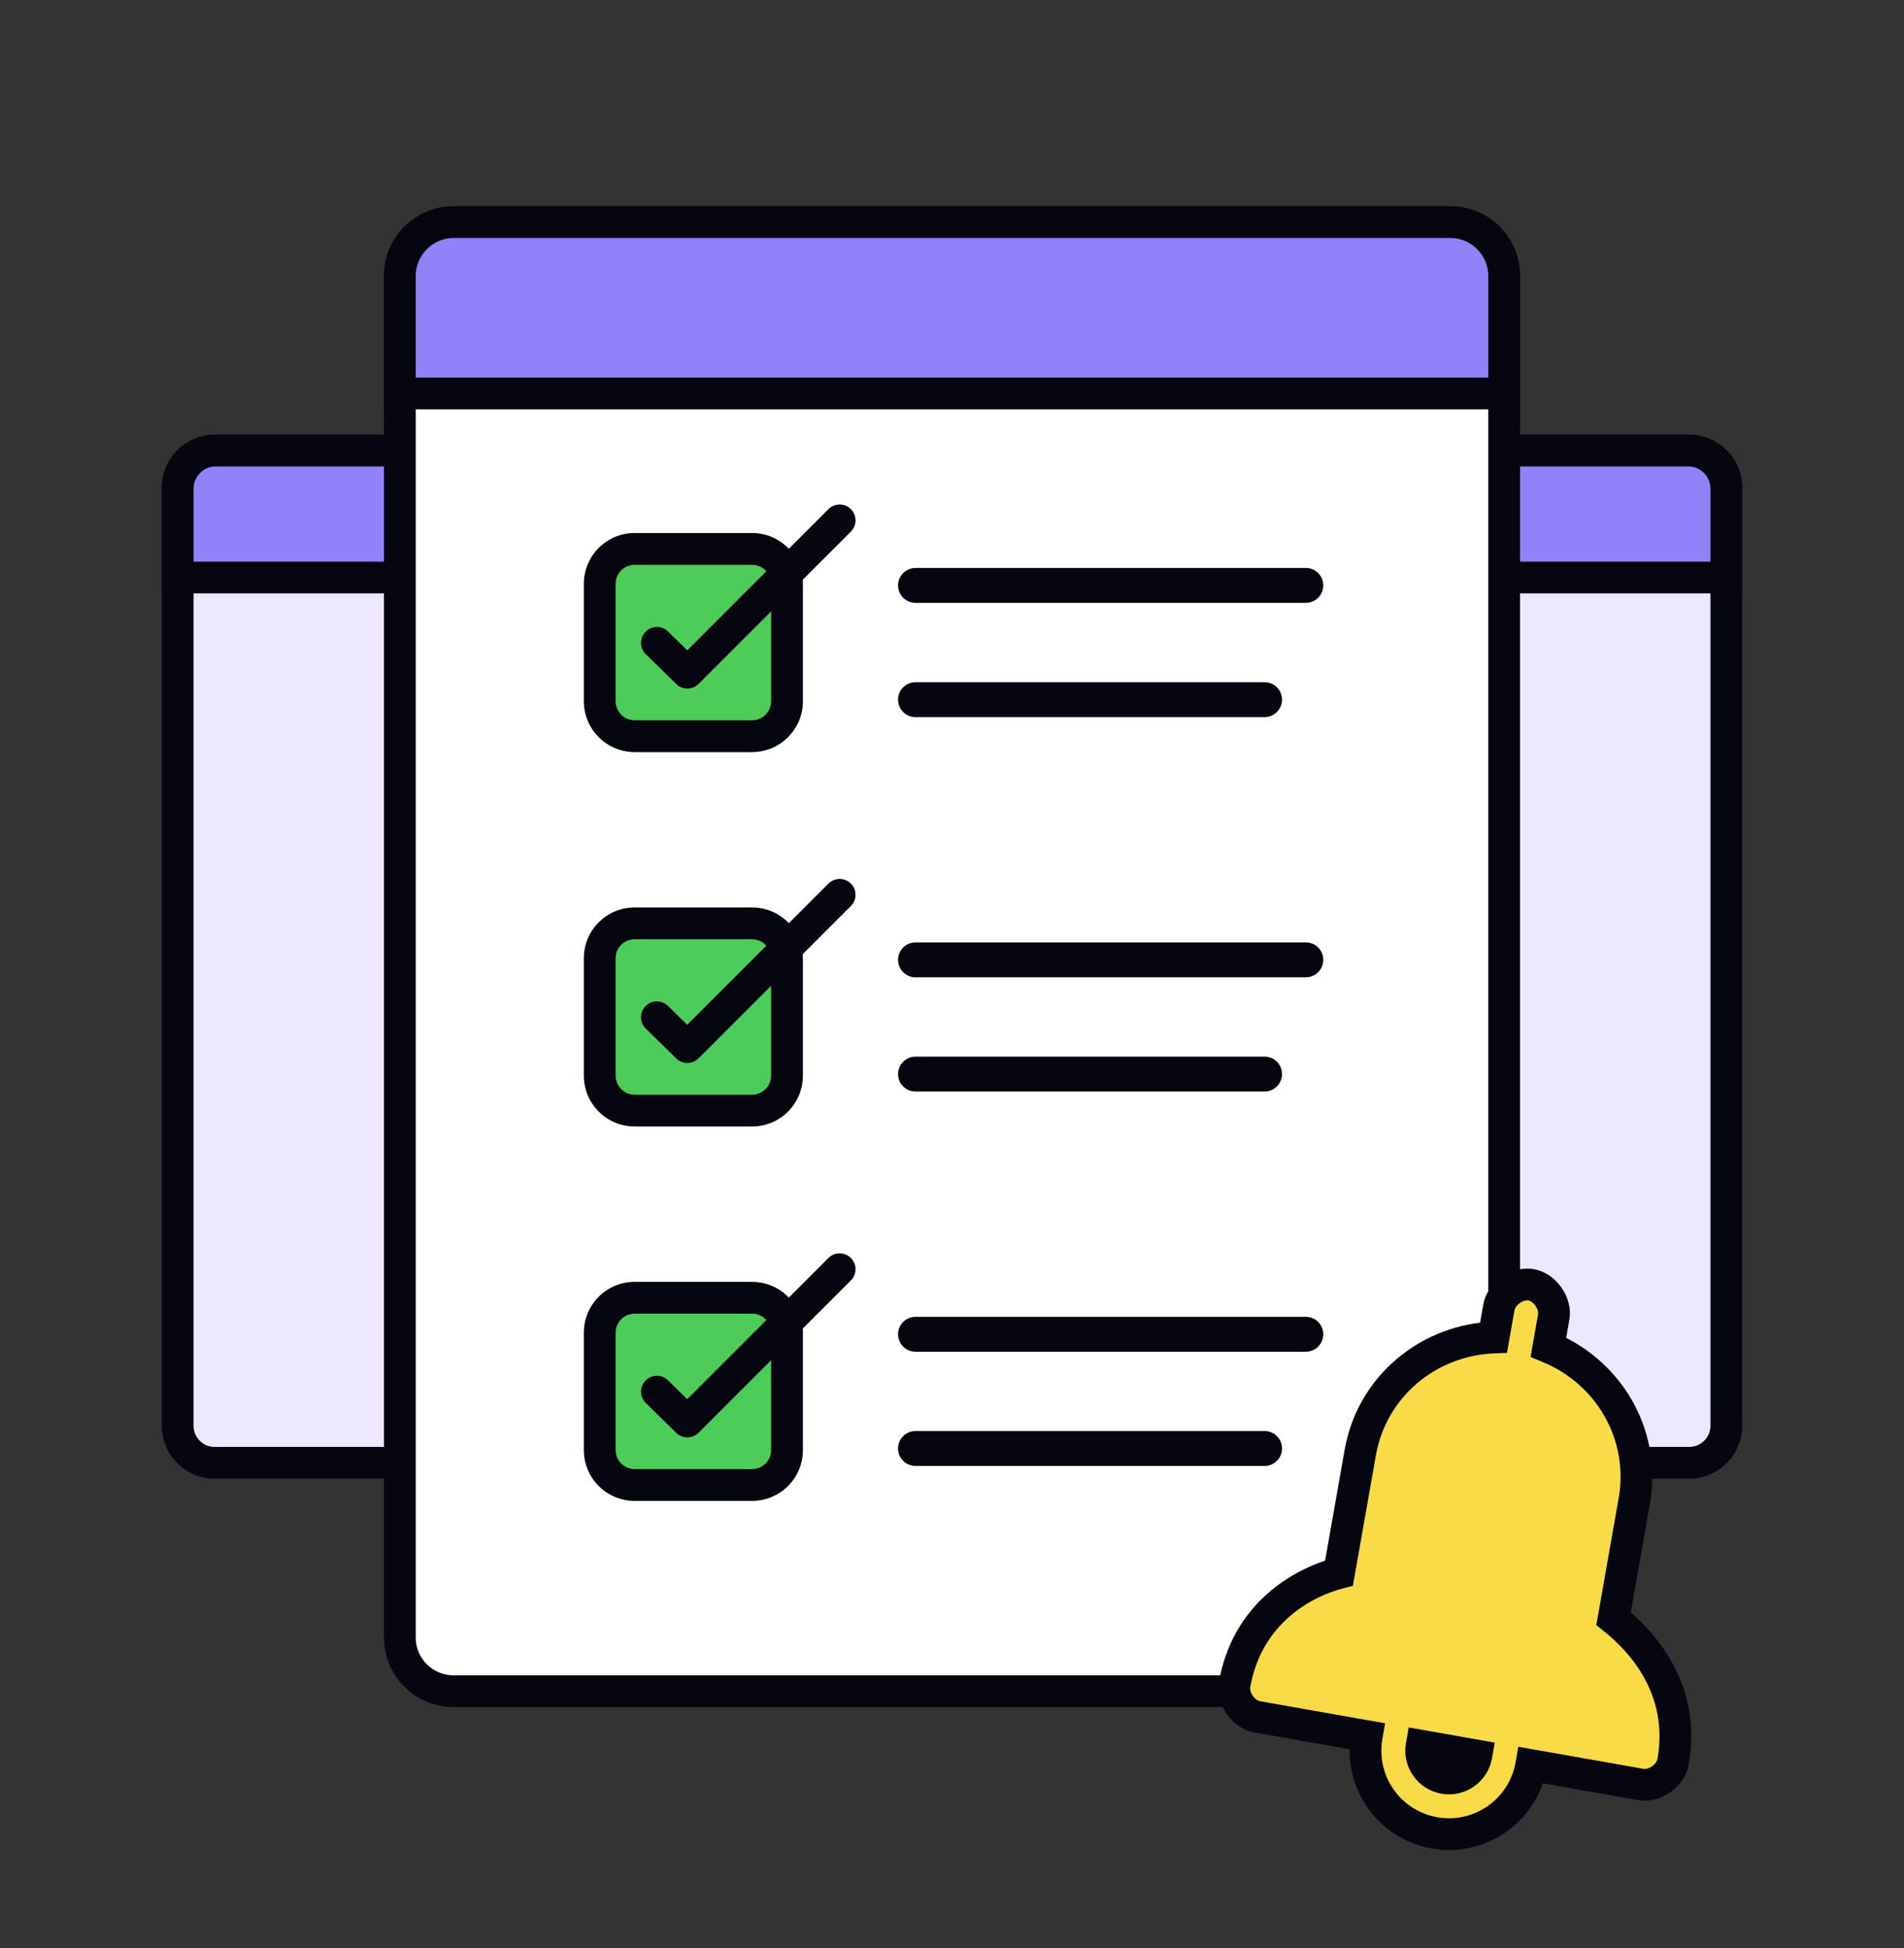
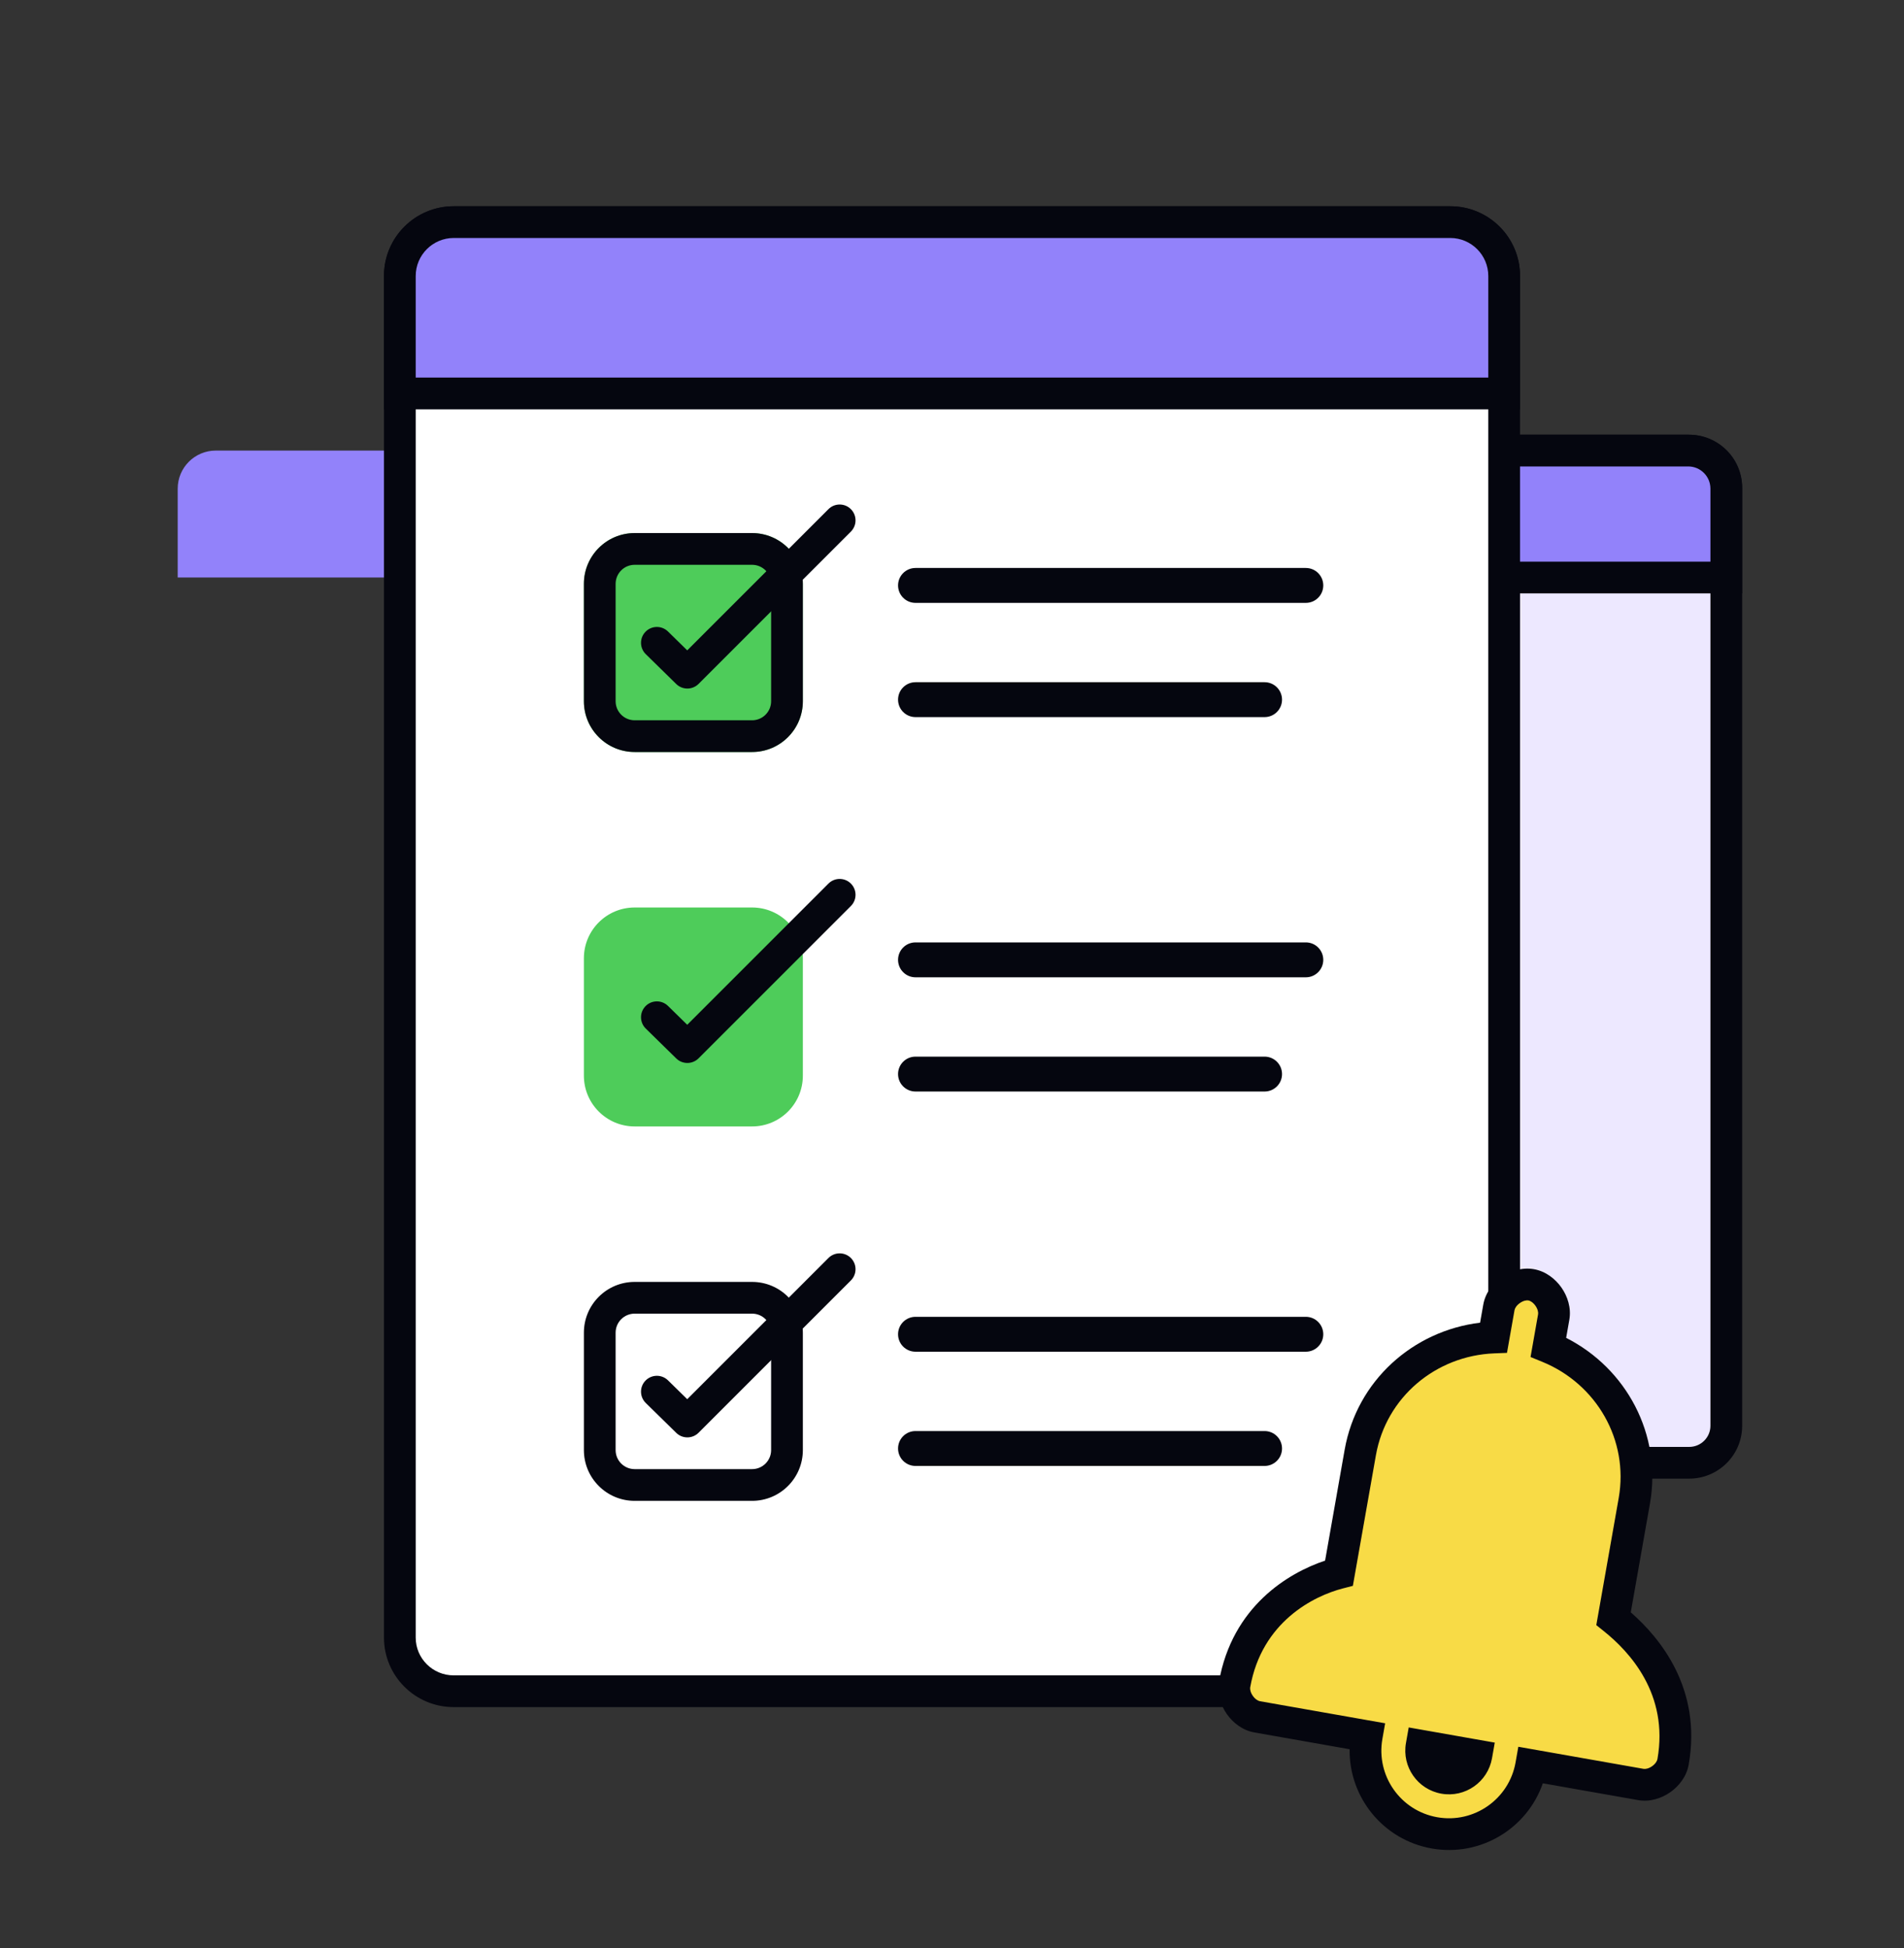
<svg xmlns="http://www.w3.org/2000/svg" width="600" height="614" viewBox="0 0 600 614" fill="none">
  <rect x="0" y="0" width="600" height="614" fill="#333333" stroke="none" />
  <path d="M304 153.653C304 147.217 309.239 142 315.702 142H532.298C538.761 142 544 147.217 544 153.653V449.347C544 455.782 538.761 461 532.298 461H315.702C309.239 461 304 455.782 304 449.347V153.653Z" fill="#EDE8FF" />
  <path fill-rule="evenodd" clip-rule="evenodd" d="M299 153.653C299 144.436 306.498 137 315.702 137H532.298C541.502 137 549 144.436 549 153.653V449.347C549 458.564 541.502 466 532.298 466H315.702C306.498 466 299 458.564 299 449.347V153.653ZM315.702 147C311.981 147 309 149.999 309 153.653V449.347C309 453.001 311.981 456 315.702 456H532.298C536.019 456 539 453.001 539 449.347V153.653C539 149.999 536.019 147 532.298 147H315.702Z" fill="#05060F" />
  <path d="M304 159C304 149.611 311.611 142 321 142H532C538.627 142 544 147.373 544 154V182H304V159Z" fill="#9282FA" />
  <path fill-rule="evenodd" clip-rule="evenodd" d="M299 159C299 146.85 308.85 137 321 137H532C541.389 137 549 144.611 549 154V187H299V159ZM321 147C314.373 147 309 152.373 309 159V177H539V154C539 150.134 535.866 147 532 147H321Z" fill="#05060F" />
-   <path d="M56 153.653C56 147.217 61.196 142 67.605 142H282.395C288.804 142 294 147.217 294 153.653V449.347C294 455.782 288.804 461 282.395 461H67.605C61.196 461 56 455.782 56 449.347V153.653Z" fill="#EDE8FF" />
-   <path fill-rule="evenodd" clip-rule="evenodd" d="M51 153.653C51 144.475 58.415 137 67.605 137H282.395C291.585 137 299 144.475 299 153.653V449.347C299 458.524 291.585 466 282.395 466H67.605C58.415 466 51 458.524 51 449.347V153.653ZM67.605 147C63.977 147 61 149.959 61 153.653V449.347C61 453.04 63.977 456 67.605 456H282.395C286.023 456 289 453.04 289 449.347V153.653C289 149.959 286.023 147 282.395 147H67.605Z" fill="#05060F" />
  <path d="M56 154C56 147.373 61.373 142 68 142H279C288.389 142 296 149.611 296 159V182H56V154Z" fill="#9282FA" />
-   <path fill-rule="evenodd" clip-rule="evenodd" d="M51 154C51 144.611 58.611 137 68 137H279C291.15 137 301 146.85 301 159V187H51V154ZM68 147C64.134 147 61 150.134 61 154V177H291V159C291 152.373 285.627 147 279 147H68Z" fill="#05060F" />
  <path d="M126 86.913C126 77.572 133.597 70 142.968 70H457.032C466.403 70 474 77.572 474 86.913V516.087C474 525.428 466.403 533 457.032 533H142.968C133.597 533 126 525.428 126 516.087V86.913Z" fill="white" />
  <path fill-rule="evenodd" clip-rule="evenodd" d="M121 86.913C121 74.796 130.851 65 142.968 65H457.032C469.149 65 479 74.796 479 86.913V516.087C479 528.204 469.149 538 457.032 538H142.968C130.851 538 121 528.204 121 516.087V86.913ZM142.968 75C136.343 75 131 80.349 131 86.913V516.087C131 522.651 136.343 528 142.968 528H457.032C463.657 528 469 522.651 469 516.087V86.913C469 80.349 463.657 75 457.032 75H142.968Z" fill="#05060F" />
  <path d="M184 184C184 175.163 191.163 168 200 168H237C245.837 168 253 175.163 253 184V221C253 229.837 245.837 237 237 237H200C191.163 237 184 229.837 184 221V184Z" fill="#4ECC5A" />
  <path fill-rule="evenodd" clip-rule="evenodd" d="M184 184C184 175.163 191.163 168 200 168H237C245.837 168 253 175.163 253 184V221C253 229.837 245.837 237 237 237H200C191.163 237 184 229.837 184 221V184ZM200 178H237C240.314 178 243 180.686 243 184V221C243 224.314 240.314 227 237 227H200C196.686 227 194 224.314 194 221V184C194 180.686 196.686 178 200 178Z" fill="#05060F" />
  <path d="M283 184.5C283 181.462 285.462 179 288.5 179H411.5C414.538 179 417 181.462 417 184.5C417 187.538 414.538 190 411.5 190H288.5C285.462 190 283 187.538 283 184.5Z" fill="#05060F" />
  <path d="M283 220.5C283 217.462 285.462 215 288.5 215H398.5C401.538 215 404 217.462 404 220.5C404 223.538 401.538 226 398.5 226H288.5C285.462 226 283 223.538 283 220.5Z" fill="#05060F" />
  <path fill-rule="evenodd" clip-rule="evenodd" d="M268.136 160.464C270.088 162.417 270.088 165.583 268.136 167.536L220.136 215.536C218.197 217.474 215.058 217.49 213.1 215.57L203.5 206.159C201.528 204.225 201.496 201.06 203.43 199.088C205.363 197.116 208.529 197.085 210.5 199.018L216.565 204.964L261.064 160.464C263.017 158.512 266.183 158.512 268.136 160.464Z" fill="#05060F" />
-   <path d="M184 420C184 411.163 191.163 404 200 404H237C245.837 404 253 411.163 253 420V457C253 465.837 245.837 473 237 473H200C191.163 473 184 465.837 184 457V420Z" fill="#4ECC5A" />
  <path fill-rule="evenodd" clip-rule="evenodd" d="M184 420C184 411.163 191.163 404 200 404H237C245.837 404 253 411.163 253 420V457C253 465.837 245.837 473 237 473H200C191.163 473 184 465.837 184 457V420ZM200 414H237C240.314 414 243 416.686 243 420V457C243 460.314 240.314 463 237 463H200C196.686 463 194 460.314 194 457V420C194 416.686 196.686 414 200 414Z" fill="#05060F" />
  <path d="M283 420.5C283 417.462 285.462 415 288.5 415H411.5C414.538 415 417 417.462 417 420.5C417 423.538 414.538 426 411.5 426H288.5C285.462 426 283 423.538 283 420.5Z" fill="#05060F" />
  <path d="M283 456.5C283 453.462 285.462 451 288.5 451H398.5C401.538 451 404 453.462 404 456.5C404 459.538 401.538 462 398.5 462H288.5C285.462 462 283 459.538 283 456.5Z" fill="#05060F" />
  <path fill-rule="evenodd" clip-rule="evenodd" d="M268.136 396.464C270.088 398.417 270.088 401.583 268.136 403.536L220.136 451.536C218.197 453.474 215.058 453.49 213.1 451.57L203.5 442.159C201.528 440.225 201.496 437.06 203.43 435.088C205.363 433.116 208.529 433.085 210.5 435.018L216.565 440.964L261.064 396.464C263.017 394.512 266.183 394.512 268.136 396.464Z" fill="#05060F" />
  <path d="M184 302C184 293.163 191.163 286 200 286H237C245.837 286 253 293.163 253 302V339C253 347.837 245.837 355 237 355H200C191.163 355 184 347.837 184 339V302Z" fill="#4ECC5A" />
-   <path fill-rule="evenodd" clip-rule="evenodd" d="M184 302C184 293.163 191.163 286 200 286H237C245.837 286 253 293.163 253 302V339C253 347.837 245.837 355 237 355H200C191.163 355 184 347.837 184 339V302ZM200 296H237C240.314 296 243 298.686 243 302V339C243 342.314 240.314 345 237 345H200C196.686 345 194 342.314 194 339V302C194 298.686 196.686 296 200 296Z" fill="#05060F" />
  <path d="M283 302.5C283 299.462 285.462 297 288.5 297H411.5C414.538 297 417 299.462 417 302.5C417 305.538 414.538 308 411.5 308H288.5C285.462 308 283 305.538 283 302.5Z" fill="#05060F" />
  <path d="M283 338.5C283 335.462 285.462 333 288.5 333H398.5C401.538 333 404 335.462 404 338.5C404 341.538 401.538 344 398.5 344H288.5C285.462 344 283 341.538 283 338.5Z" fill="#05060F" />
  <path fill-rule="evenodd" clip-rule="evenodd" d="M268.136 278.464C270.088 280.417 270.088 283.583 268.136 285.536L220.136 333.536C218.197 335.474 215.058 335.49 213.1 333.57L203.5 324.159C201.528 322.225 201.496 319.06 203.43 317.088C205.363 315.116 208.529 315.085 210.5 317.018L216.565 322.964L261.064 278.464C263.017 276.512 266.183 276.512 268.136 278.464Z" fill="#05060F" />
  <path d="M126 87C126 77.611 133.611 70 143 70H457C466.389 70 474 77.611 474 87V124H126V87Z" fill="#9282FA" />
  <path fill-rule="evenodd" clip-rule="evenodd" d="M121 87C121 74.85 130.85 65 143 65H457C469.15 65 479 74.85 479 87V129H121V87ZM143 75C136.373 75 131 80.373 131 87V119H469V87C469 80.373 463.627 75 457 75H143Z" fill="#05060F" />
  <path fill-rule="evenodd" clip-rule="evenodd" d="M515.02 472.978L508.472 510.113C517.058 516.969 531.335 531.953 527.223 555.271C526.462 559.589 521.382 563.145 517.064 562.384L482.52 556.293C479.997 570.602 466.352 580.156 452.043 577.633C437.735 575.11 428.18 561.465 430.703 547.156L396.159 541.065C391.841 540.304 388.284 535.224 389.046 530.906C393.157 507.589 411.698 498.392 421.959 495.749L428.659 457.75C432.314 437.023 450.041 422.34 470.665 421.524L472.34 412.024C473.101 407.706 478.181 404.15 482.499 404.911C486.817 405.673 490.373 410.752 489.612 415.07L487.937 424.57C507.039 432.39 518.674 452.251 515.02 472.978ZM447.976 550.202C447.135 554.971 450.319 559.52 455.089 560.361C459.858 561.202 464.407 558.017 465.248 553.247L447.976 550.202Z" fill="#F8DB46" />
  <path fill-rule="evenodd" clip-rule="evenodd" d="M473.219 402.467C475.937 400.564 479.608 399.324 483.368 399.987C487.129 400.65 490.154 403.071 492.057 405.789C493.96 408.507 495.2 412.178 494.537 415.938L493.533 421.634C512.505 431.252 523.782 452.082 519.945 473.846L513.899 508.132C523.108 516.177 536.375 532.168 532.148 556.139C531.485 559.899 529.064 562.925 526.346 564.828C523.629 566.731 519.958 567.971 516.197 567.308L486.186 562.016C481.238 576.288 466.528 585.264 451.176 582.557C435.824 579.85 425.071 566.384 425.303 551.281L395.292 545.989C391.531 545.326 388.506 542.905 386.603 540.187C384.7 537.469 383.46 533.798 384.123 530.038C388.315 506.262 405.988 495.697 417.573 491.836L423.736 456.881C427.574 435.117 445.295 419.401 466.413 416.852L467.417 411.156C468.08 407.396 470.501 404.37 473.219 402.467ZM478.955 410.659C477.863 411.423 477.363 412.335 477.265 412.893L474.89 426.361L470.864 426.52C452.485 427.247 436.813 440.309 433.584 458.618L426.325 499.787L423.207 500.59C413.905 502.986 397.601 511.189 393.971 531.774C393.873 532.332 394.03 533.359 394.795 534.451C395.559 535.543 396.471 536.043 397.028 536.141L436.497 543.1L435.629 548.024C433.585 559.613 441.323 570.665 452.913 572.709C464.502 574.752 475.553 567.014 477.597 555.424L478.465 550.5L517.934 557.46C518.491 557.558 519.519 557.401 520.611 556.636C521.702 555.872 522.202 554.96 522.3 554.402C525.927 533.832 513.462 520.495 505.353 514.02L503.033 512.167L510.097 472.109C513.325 453.8 503.065 436.165 486.044 429.197L482.314 427.67L484.689 414.202C484.787 413.644 484.63 412.616 483.866 411.525C483.101 410.433 482.189 409.933 481.632 409.835C481.074 409.737 480.046 409.894 478.955 410.659ZM443.921 544.409L471.041 549.191L470.173 554.115C468.852 561.604 461.711 566.605 454.222 565.284C446.733 563.964 441.732 556.822 443.053 549.333L443.921 544.409Z" fill="#05060F" />
</svg>